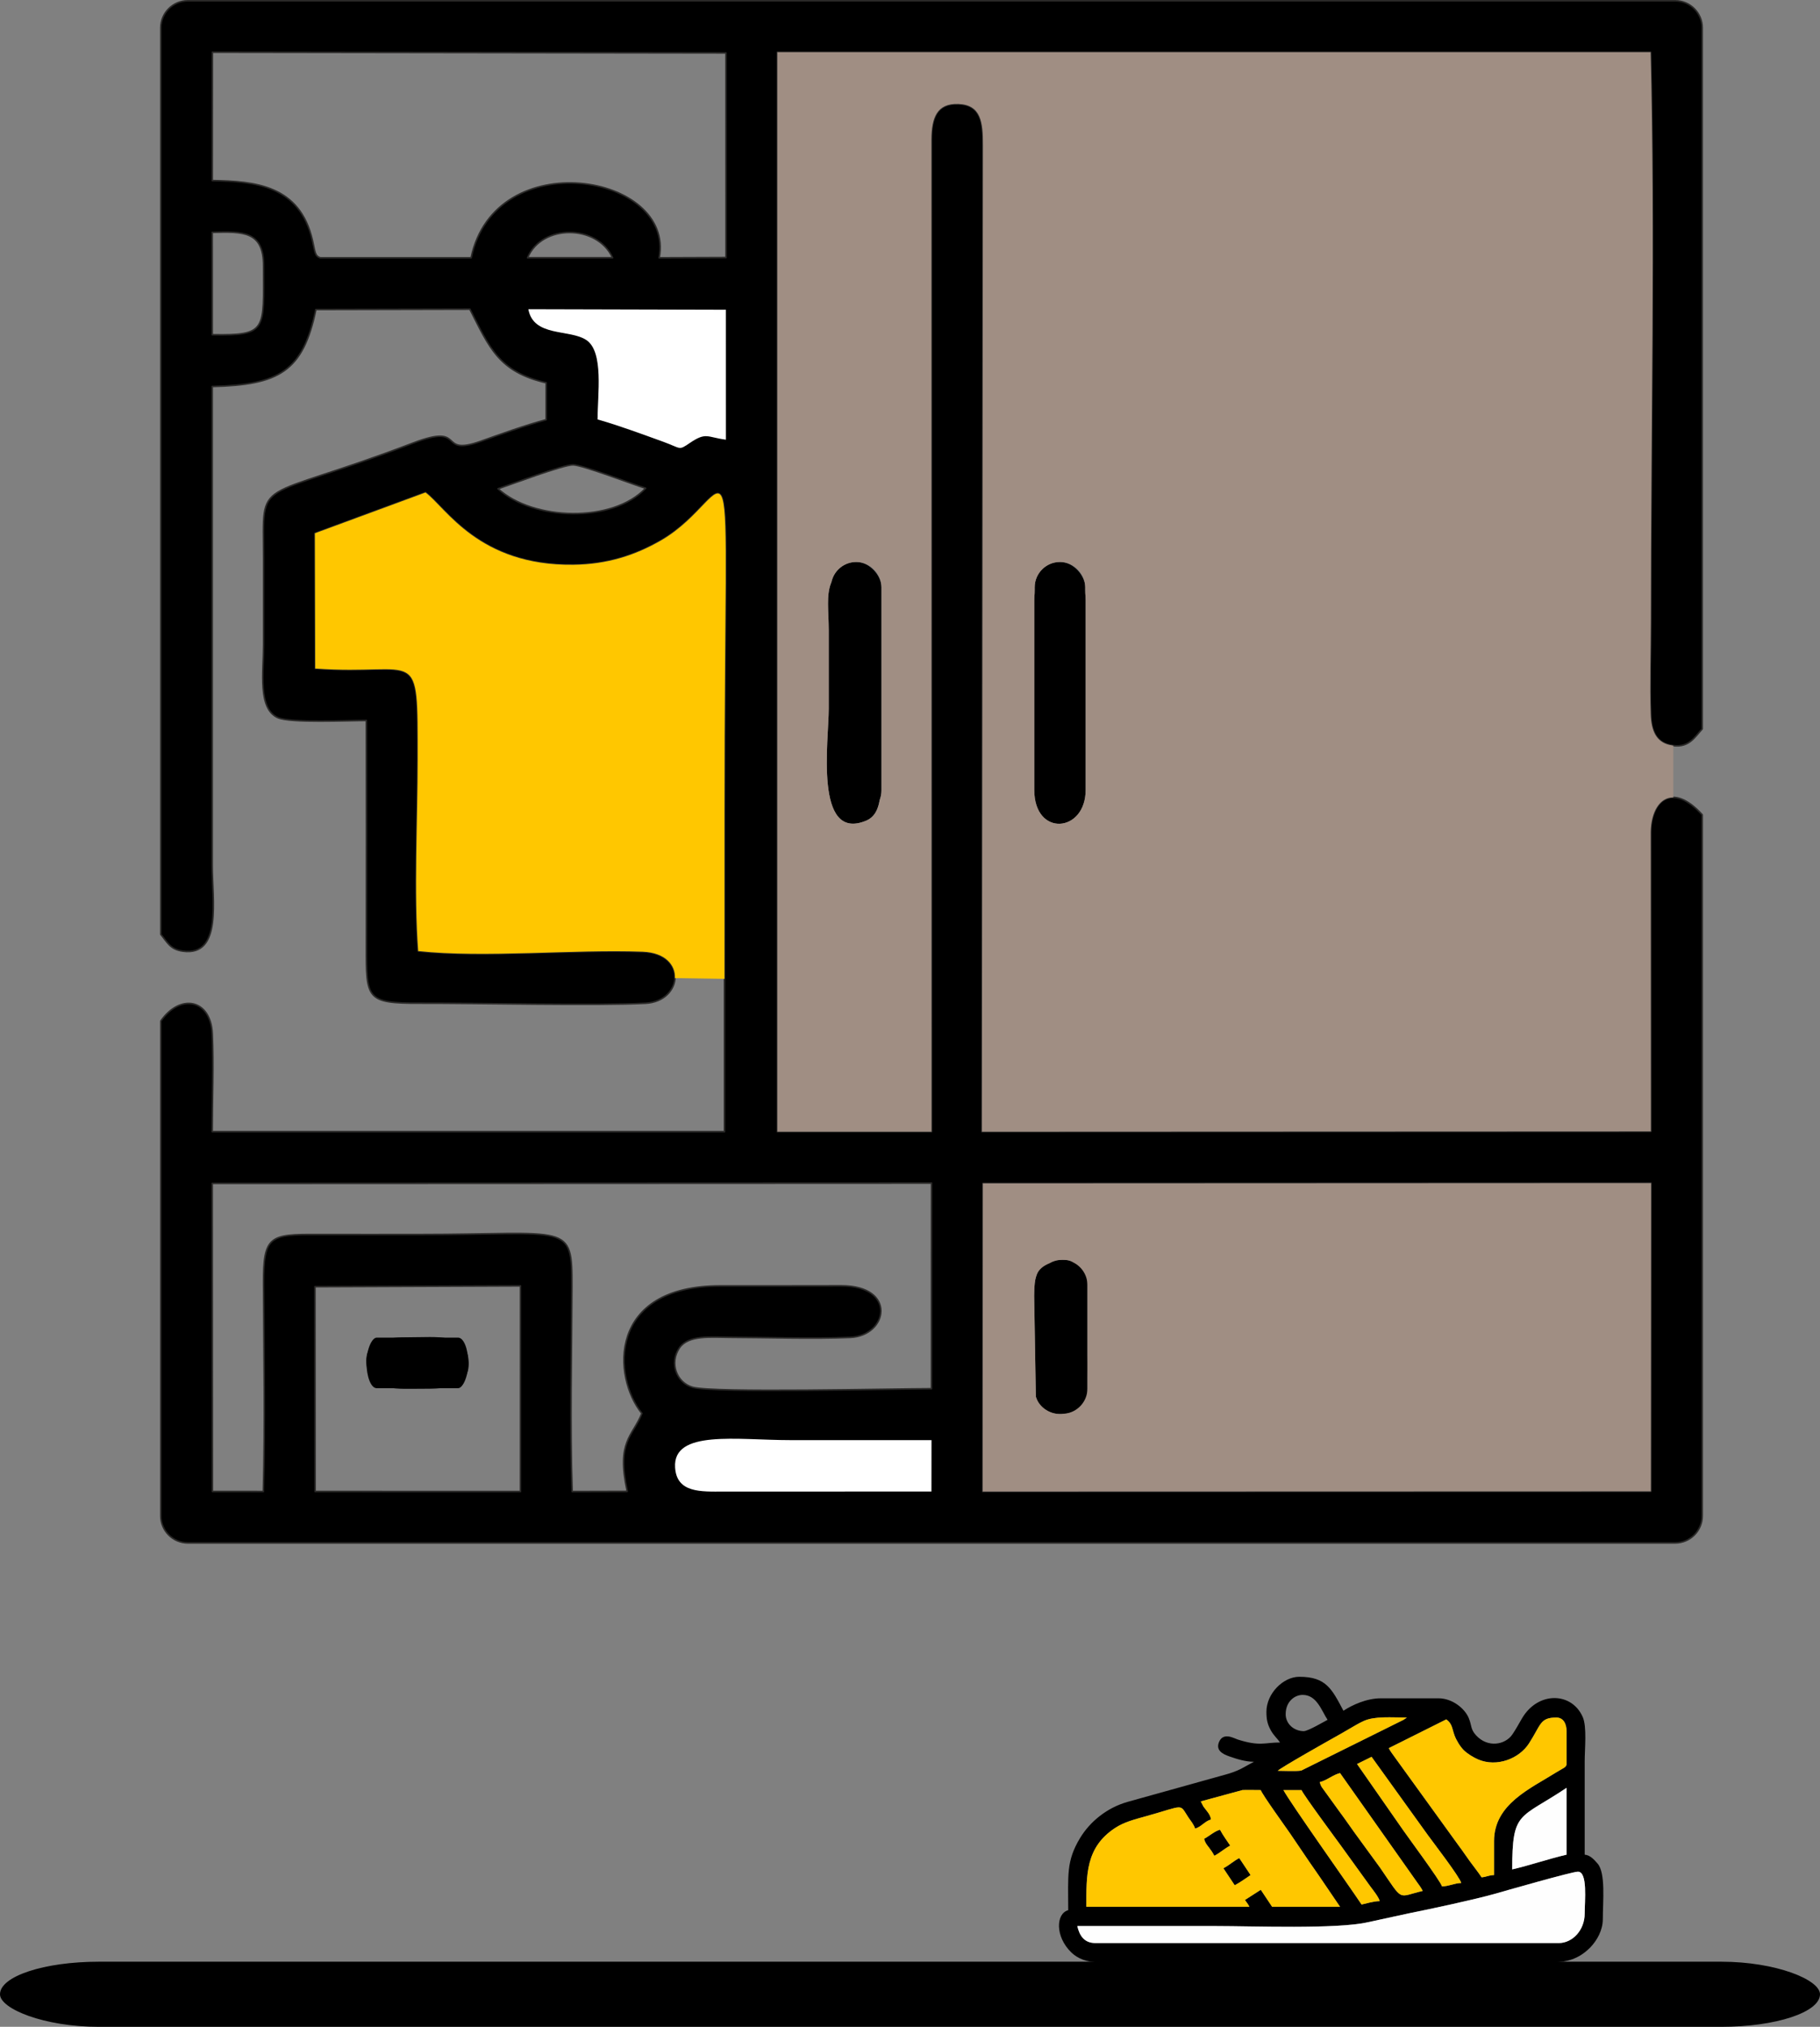
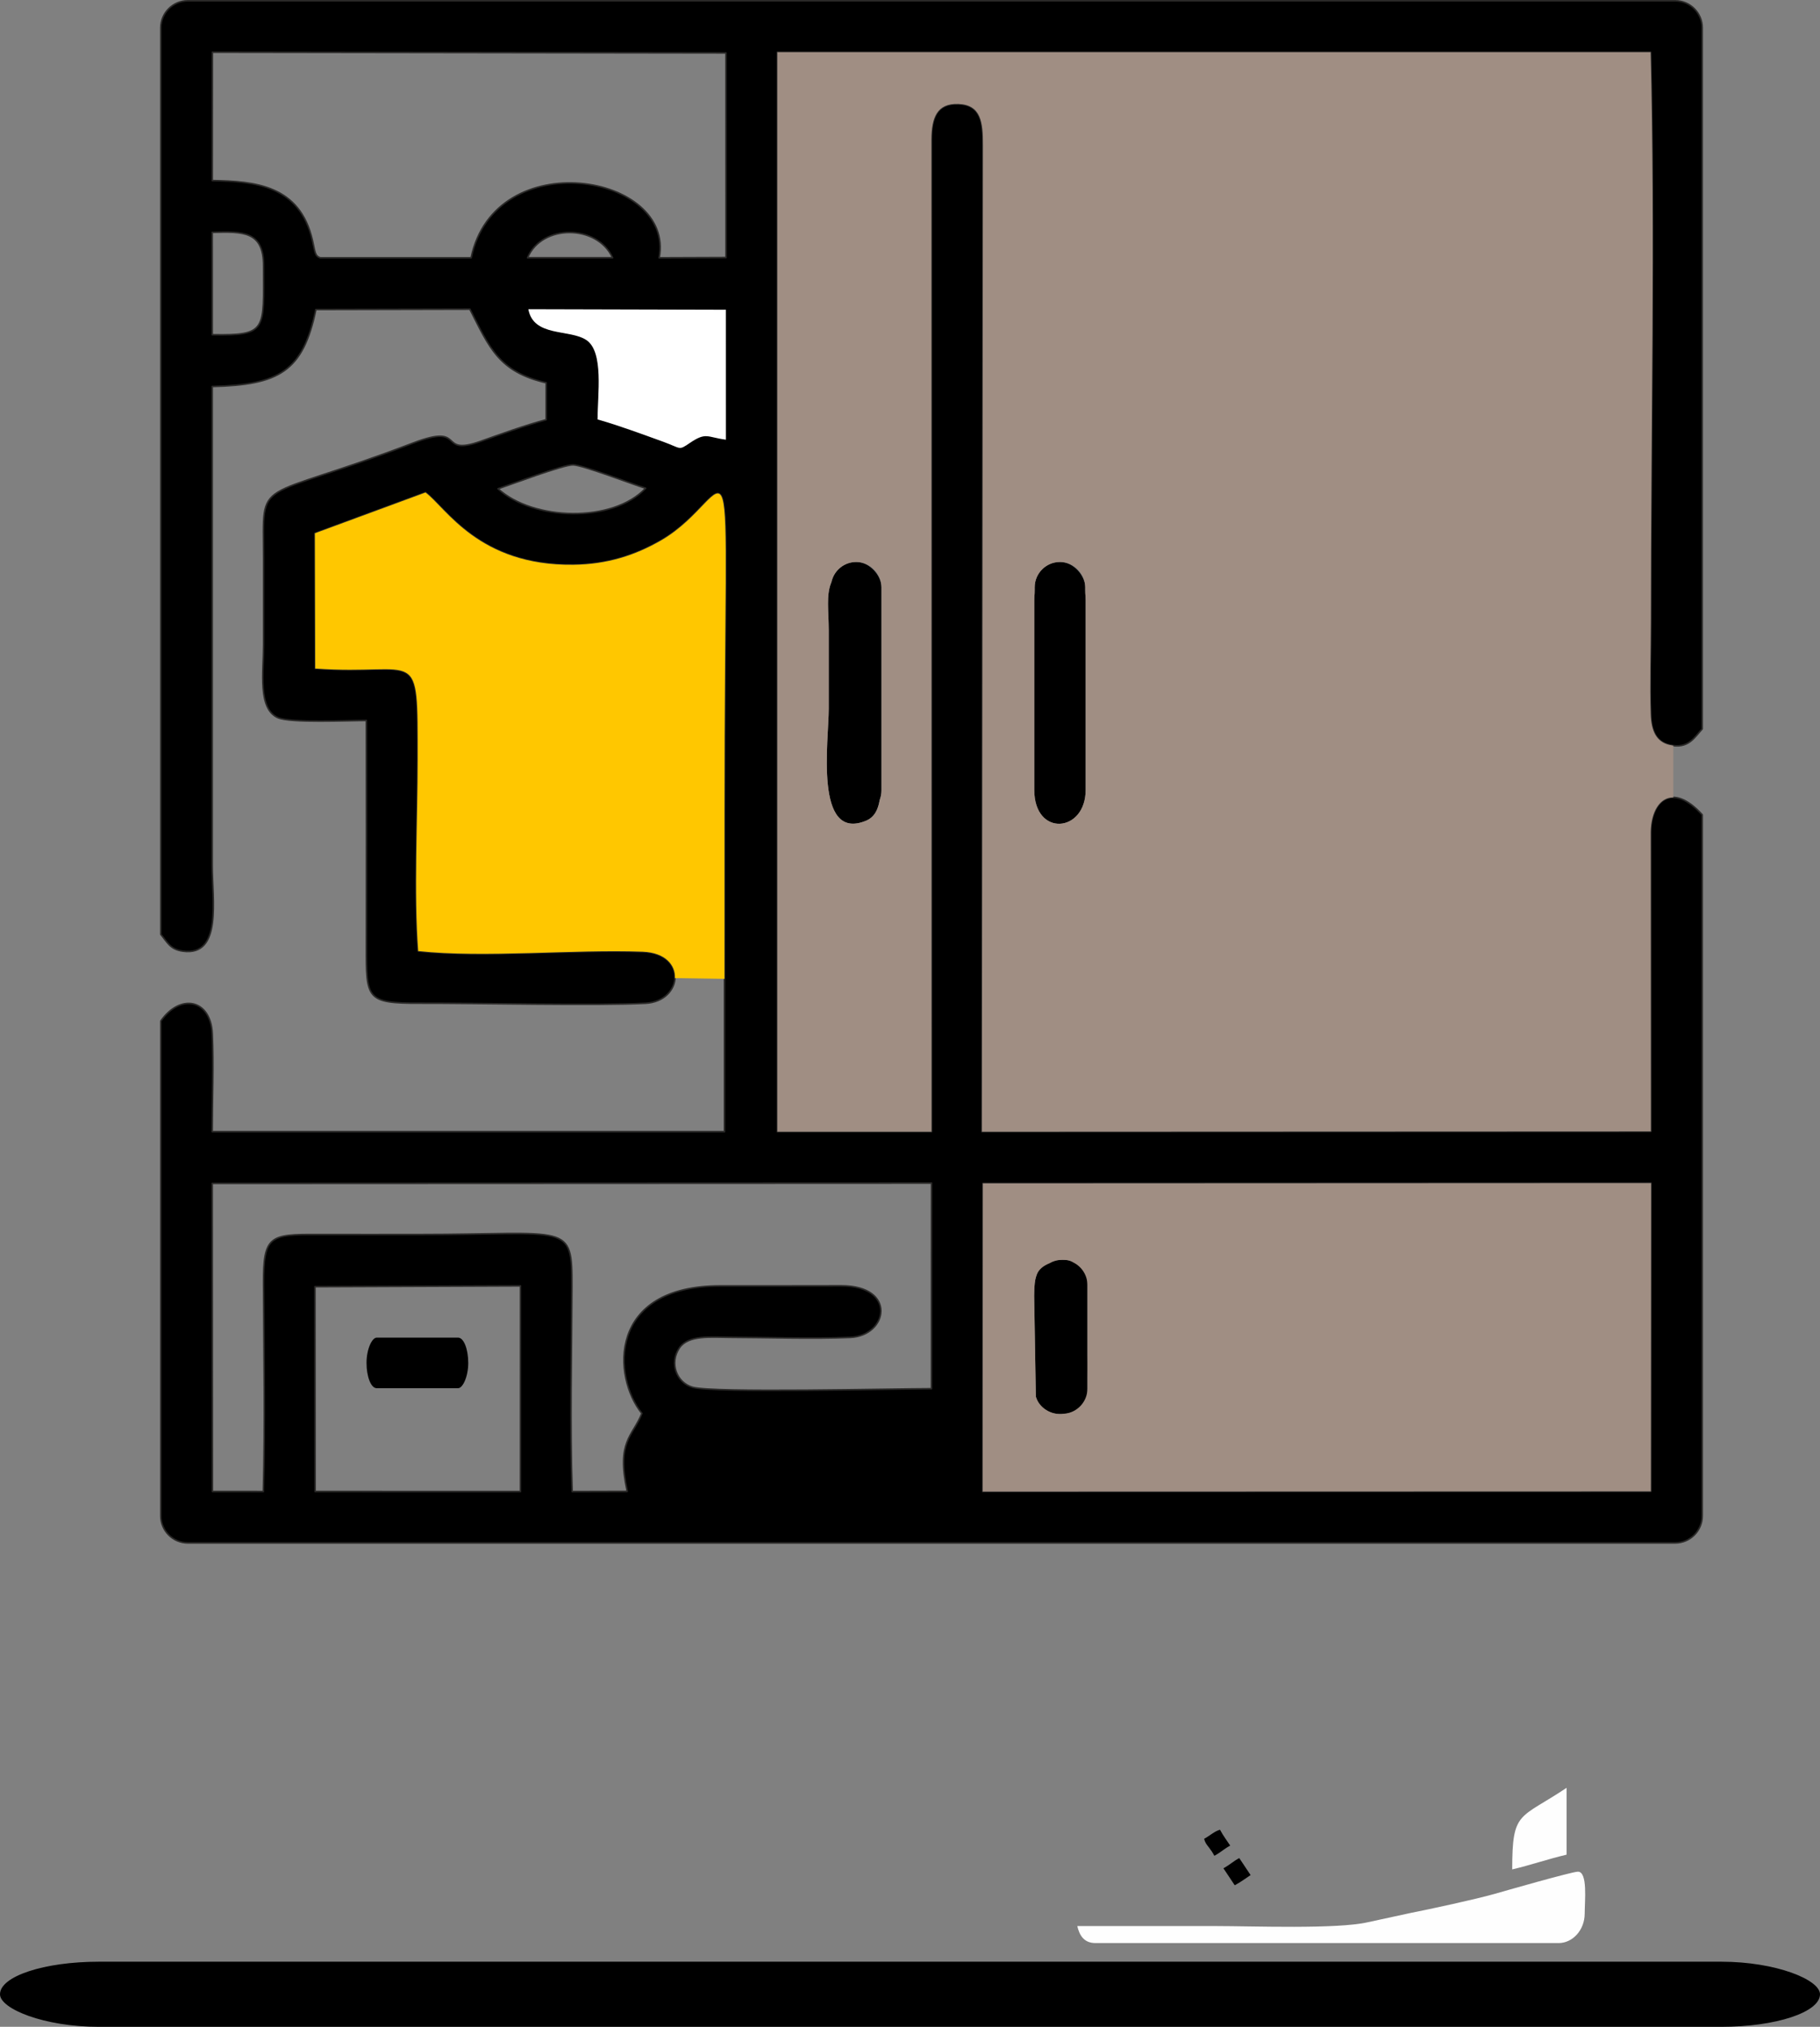
<svg xmlns="http://www.w3.org/2000/svg" xml:space="preserve" width="89.068mm" height="99.142mm" version="1.1" style="shape-rendering:geometricPrecision; text-rendering:geometricPrecision; image-rendering:optimizeQuality; fill-rule:evenodd; clip-rule:evenodd" viewBox="0 0 1694.94 1886.64">
  <rect x="0" y="0" width="1694.94" height="1886.64" fill="#808080" stroke="none" />
  <defs>
    <style type="text/css">
   
    .str0 {stroke:#2B2A29;stroke-width:1.45;stroke-linecap:round;stroke-linejoin:round;stroke-miterlimit:22.926}
    .fil5 {fill:#FEFEFE}
    .fil2 {fill:black}
    .fil0 {fill:black}
    .fil4 {fill:#A08E83}
    .fil3 {fill:#FFC700}
    .fil1 {fill:white}
   
  </style>
  </defs>
  <g id="Слой_x0020_1">
    <g id="_2030548655440">
      <g>
        <path class="fil0 str0" d="M197.68 168.08c39.75,0.69 81.55,4.22 93.3,55.71 2.36,10.33 2.17,14.79 7.37,16.17l140.41 -0.01c22.34,-106.38 189.93,-78.34 175.12,0.02l62.23 -0.23 -0.03 -190.49 -478.3 -0.68 -0.11 119.51zm-22.79 -167.36l1385.22 0c13.83,0 25.13,11.31 25.13,25.13l0 652.65c-7.39,8.04 -12.94,18.94 -30.39,14.93 -12.64,-2.91 -17,-13.46 -17.54,-28.05 -1.03,-28.11 0.08,-58.7 0.08,-87.1 0,-170.7 3.92,-364.18 -0.19,-529.71l-813.25 -0 -0 1004.84 143.55 0c0,-307.96 -0.03,-615.91 -0.1,-923.87 0.2,-19.6 4.81,-33.55 25.11,-32.8 21.32,0.78 22.98,17.26 22.91,38.49l-0.96 918.17 622.95 -0.27 -0.12 -278.76c0.49,-29.18 19.98,-46.77 47.96,-15.94l0 652.65c0,13.83 -11.31,25.13 -25.13,25.13l-1385.22 0c-13.82,0 -25.13,-11.31 -25.13,-25.13l0 -460.65c18.07,-25.87 46.41,-20.62 47.91,11.77 1.34,28.81 -0.03,61.68 -0.07,91.2l477.08 0.01c-0.03,-99.5 0,-199 0,-298.49 0,-395.79 14.75,-294.43 -59.07,-251.83 -23.88,13.78 -49.84,22.28 -81.7,22.67 -88.15,1.07 -118.58,-53.08 -137.63,-67.29l-102.99 37.95 0.33 125.86c97.71,7.05 95.39,-25.2 95.39,84.98 0,55.45 -3.61,124.21 0.48,178.03 61.89,6.56 144.16,-1.78 209.04,0.59 42.02,1.54 37.29,46.17 2.69,47.98 -45.64,2.39 -156.56,-0.2 -210.34,-0.05 -49.84,0.14 -49.8,-3.86 -49.72,-52.72 0.12,-70.14 0.09,-140.31 -0.01,-210.46 -16.92,-0.02 -70.64,2.5 -82.22,-2.51 -19.06,-8.25 -13.47,-42.55 -13.47,-67.41 0,-27.1 0,-54.21 0,-81.31 -0.01,-78.08 -10.55,-49.91 139.31,-107.02 50.43,-19.22 21.79,13.01 62.87,-1.59 19.2,-6.82 41.51,-14.9 60.98,-20.1l0.01 -34.37c-44.27,-10.27 -52.78,-32.69 -71.06,-68.53l-143.41 0.32c-12.05,57.82 -34.3,70.15 -96.56,71.66l0 445.6c0,31.95 9.53,85.04 -27.26,80.02 -11.95,-1.63 -14.45,-8.25 -20.59,-15.65l0 -843.89c0,-13.82 11.31,-25.13 25.13,-25.13zm740.28 1387.64l622.22 -0.18 0.2 -286.9 -622.24 0.27 -0.18 286.82zm-669.93 -0.01c1.74,-63.43 0.5,-129.62 0.2,-193.27 -0.22,-44.93 5.8,-46.12 50.12,-45.97 31.77,0.11 63.56,0.01 95.33,0.01 139.48,0 141.89,-11.98 141.7,48.76 -0.19,62.43 -1.92,128.44 0.26,190.5l51.27 -0.14c-10.2,-46.96 4.99,-50.93 13.67,-72.59 -27.36,-33.64 -32.32,-118.99 73.47,-118.7 37.41,0.1 74.83,-0.11 112.23,-0.09 52.1,0.02 43.34,46.56 8.36,48.03 -35.8,1.51 -75.92,0.01 -112.18,-0.08 -17.64,-0.05 -38.63,-2.39 -46.97,9.89 -9.43,13.89 -2.85,32.23 12.22,36.61 18.73,5.45 188.3,1.35 222.55,1.35l0.05 -191.4 -669.9 0.28 0.19 286.76 47.44 0.04zm48.21 -0.03l191.23 0.05 0.02 -191.44 -191.4 0.76 0.15 190.62zm170.38 -933.36c32.51,29.72 106.64,32.15 137.43,-0.46 -12.01,-3.67 -58.39,-21.56 -67.53,-21.81 -8.94,-0.24 -58.67,18.53 -69.91,22.27zm-266.19 -143.4c51.64,0.91 47.82,-4.21 47.82,-64.11 -0.01,-32.18 -18.53,-32.04 -47.85,-31.17l0.03 95.28zm293.69 -71.65l79.16 0.02c-14.2,-31.28 -66.04,-31.48 -79.16,-0.02z" />
        <path class="fil1" d="M556.49 390.43c19.58,5.53 41.16,13.56 60.61,20.57 17.84,6.43 14.46,8.69 25.32,1.34 15.37,-10.41 15.86,-5.35 33.63,-3.06l-0.03 -121 -183.99 -0.48c4.77,26.26 38.45,18.3 54.07,28.76 16.37,10.98 10.38,50.73 10.41,73.86z" />
-         <path class="fil1" d="M867.5 1340.52c-43.92,0 -87.85,0 -131.77,0 -49.37,0 -109.2,-9.94 -107.03,25.45 1.47,23.88 24.14,22.51 45.33,22.42l193.41 -0.02 0.06 -47.85z" />
        <path class="fil2" d="M786.15 529.83c-19.73,9.87 -14.36,32.08 -14.35,56.86 0.01,24.3 0,48.6 0,72.9 0,29.7 -13.82,124.21 34.61,104.41 17.7,-7.24 13.25,-34.32 13.24,-56.75l0.08 -143.09c0.03,-12.37 1.26,-21.42 -6.79,-29.49 -6.18,-6.19 -17.34,-9.57 -26.79,-4.84z" />
        <path class="fil2" d="M963.2 558.66l0 176.63c0,44.05 47.85,39.92 47.85,0l0 -176.63c0,-42.35 -47.85,-43.5 -47.85,0z" />
        <path class="fil2" d="M980.23 1174.82c-15.1,5.4 -16.95,12.15 -17.14,31.34l1.58 93.91c3.27,10.6 15.68,19.67 30.71,14.88 24.13,-7.69 15.66,-55.74 15.67,-80.59 0.01,-23.53 4.73,-72.26 -30.82,-59.53z" />
-         <path class="fil2" d="M341.79 1273.6c3.97,21.94 29,19.02 51.92,19.11 21.67,0.08 45.3,-0.84 42.57,-27.37 -2.54,-24.67 -30.86,-20.48 -53.85,-20.58 -23.25,-0.1 -45.48,2.09 -40.64,28.84z" />
+         <path class="fil2" d="M341.79 1273.6z" />
        <rect class="fil0" x="773.83" y="523.11" width="47.04" height="236.35" rx="23.52" ry="23.52" />
        <rect class="fil0" x="963.6" y="523.11" width="47.04" height="236.35" rx="23.52" ry="23.52" />
        <rect class="fil0" x="965.67" y="1172.73" width="47.04" height="143.3" rx="23.52" ry="14.26" />
        <rect class="fil0" transform="matrix(7.83753E-15 -0.447 0.179 7.17203E-15 341.34 1292.19)" width="105.32" height="529.19" rx="52.66" ry="52.66" />
      </g>
      <path class="fil3" d="M674.66 911.15l-46.09 -0.71c0.65,-11.8 -8.62,-23.79 -30.04,-24.58 -64.87,-2.37 -147.15,5.97 -209.04,-0.59 -4.09,-53.81 -0.48,-122.58 -0.48,-178.03 0,-110.17 2.32,-77.92 -95.39,-84.98l-0.33 -125.86 102.99 -37.95c19.06,14.21 49.48,68.35 137.63,67.29 31.87,-0.39 57.82,-8.89 81.7,-22.67 73.81,-42.6 59.07,-143.96 59.07,251.83l-0.01 156.24z" />
      <path class="fil4" d="M1558.35 694.06l0 48.18c-12.85,-0.12 -20.75,13.68 -21.06,32.13l0.12 278.76 -622.95 0.27 0.96 -918.17c0.07,-21.23 -1.59,-37.71 -22.91,-38.49 -20.3,-0.75 -24.92,13.2 -25.11,32.8 0.07,307.95 0.1,615.91 0.1,923.87l-143.55 0 0 -1004.84 813.25 0c4.11,165.53 0.19,359.01 0.19,529.71 0,28.4 -1.11,58.99 -0.08,87.1 0.53,14.59 4.9,25.15 17.54,28.05 1.22,0.28 2.38,0.49 3.49,0.63zm-643.18 694.3l622.22 -0.18 0.2 -286.9 -622.24 0.27 -0.18 286.82zm-117.81 -865.26c12.94,0 23.52,10.58 23.52,23.52l0 189.31c0,3 -0.57,5.88 -1.61,8.53 -1.42,9.04 -4.9,16.29 -12.85,19.54 -48.43,19.8 -34.61,-74.71 -34.61,-104.41 0,-24.3 0.01,-48.6 -0,-72.9 -0.01,-17.32 -2.63,-33.37 2.52,-44.84 2.22,-10.67 11.73,-18.74 23.03,-18.74zm189.77 0c12.94,0 23.52,10.58 23.52,23.52l0 5.58c0.26,2.03 0.41,4.18 0.41,6.45l0 176.63c0,39.92 -47.85,44.05 -47.85,0l0 -176.63c0,-2.33 0.14,-4.52 0.4,-6.59l0 -5.44c0,-12.94 10.58,-23.52 23.52,-23.52zm2.06 649.62c0.3,0 0.6,0.01 0.9,0.02 3.88,-0.12 7.06,0.8 9.67,2.51 7.67,3.89 12.95,11.86 12.95,21l0 96.26c0,12.3 -9.57,22.47 -21.63,23.44 -13.05,1.99 -23.46,-6.33 -26.41,-15.89l-1.58 -93.91c0.18,-17.93 1.81,-25 14.35,-30.26 3.46,-2.01 7.47,-3.16 11.75,-3.16z" />
      <rect class="fil0" y="1826.03" width="1694.94" height="60.61" rx="91.89" ry="30.3" />
      <g>
        <g>
-           <path class="fil2" d="M1451.55 1808.67l-431.41 0c-10.63,0 -14.86,-7.16 -16.88,-15.82 42.89,0 85.79,0 128.68,0 34.83,0 113.28,3.04 141.98,-3.58l39.88 -8.64c17.66,-3.46 60.47,-12.72 78.22,-17.76 7.91,-2.25 71.96,-20.65 77.45,-20.65 9.34,0 6.33,27.36 6.33,39.03 0,15.33 -11.26,27.42 -24.26,27.42zm-43.25 -68.56c0,-55.06 6.62,-46.47 50.63,-75.95l0 62.23c-16.93,3.94 -33.7,9.77 -50.63,13.71zm-290.07 -63.29l38.98 -10.6c5.54,-0.13 11.36,0.05 16.93,0.05 0.97,3.65 23.96,35.47 27.23,40.28l18.33 27.03c3.27,4.82 6.2,8.73 9.51,13.7l18.78 27.63 -63.29 0 -10.55 -15.82 -14.77 9.49c1.85,2.77 2.43,2.95 4.22,6.33l-151.89 0c0,-29.36 -0.86,-55.27 26.82,-73.39 8.65,-5.66 18.34,-7.99 29.09,-11 36.36,-10.17 30.49,-11.85 39.03,1.05 1.95,2.95 5.37,6.98 6.32,10.55 5.74,-1.53 9.03,-6.91 14.77,-8.44 -0.38,-4.63 -4.28,-8.27 -6.97,-12.01l-2.52 -4.86zm77 -10.55l16.88 0c0.88,3.3 34.33,48.5 36.31,51.24l27.87 38.58c2.49,3.38 7.72,9.8 8.6,13.55 -5.2,0 -12.21,2.08 -16.88,3.16 -13.24,-19.77 -66.7,-95.03 -72.78,-106.53zm33.75 -7.38c6.61,-1.54 12.37,-6.9 18.99,-8.44l72.02 102.02c2.26,3 3.26,4.44 4.98,7.68 -24.13,5.62 -17.46,10.73 -39.66,-21.52l-19.12 -26.24c-6.69,-8.96 -12.27,-17.41 -18.98,-26.38l-16.38 -22.65c-1.45,-2.43 -1,-2.58 -1.85,-4.48zm34.81 -16.88l13.53 -6.69 52.31 72.7c4.34,6.04 29.91,39.2 31.2,44.75 -6.33,0.14 -11.22,3.01 -17.93,3.16 -1.34,-5.04 -33.59,-48.25 -39.25,-56.74l-39.86 -57.18zm29.53 -14.77l53.59 -26.78c5.71,4.1 5.26,8.51 7.72,15.04 1.73,4.59 5.13,10.19 8.54,13.61 3.24,3.24 9.11,6.84 13.47,8.68 17.34,7.31 38.03,-0.61 47.29,-14.96 11.26,-17.46 10.12,-24.08 25.49,-24.08 6.69,0 9.49,6.03 9.49,12.66l0 30.59c0,3.12 -3.36,3.86 -9.29,7.59 -24.4,15.33 -58.22,29.68 -58.22,64.14l0 31.64c-4.9,0.11 -7.05,1.73 -11.6,2.11 -3.27,-4.89 -7.12,-9.72 -10.71,-14.6 -3.89,-5.29 -6.92,-10.01 -10.99,-15.38l-59.31 -82.03c-2.26,-3.31 -3.64,-4.75 -5.48,-8.23zm-103.37 21.1c1.76,-2.4 49.54,-29.33 53.1,-31.28 4.88,-2.67 8.98,-5.14 13.4,-7.69 4.42,-2.55 9.02,-5.37 13.65,-7.45 10.28,-4.61 25.39,-3.16 40.09,-3.16l-3.15 2.13c-1.1,0.61 -2.12,1.05 -3.53,1.75l-91.66 45.46c-4.3,0.86 -16.76,0.24 -21.91,0.24zm7.38 -52.74c0,-11.85 8.49,-17.93 15.82,-17.93 13.29,0 17.6,14.83 23.2,23.2 -3.77,2 -18.34,10.55 -22.15,10.55 -8.95,0 -16.88,-6.6 -16.88,-15.82zm-17.93 -2.11c0,7.2 1,11.53 4.04,17.06 2.85,5.18 5.91,7.38 8.62,11.42 -14.4,0 -18.5,3.87 -39.42,-2.77 -3.23,-1.02 -13.23,-7.11 -17.27,2.09 -3.51,8 3.31,11.52 9.86,13.76 6.58,2.25 14.38,4.86 22.57,4.86l-12.29 6.69c-4.66,2.24 -8.52,3.67 -13.84,5.14l-91.56 25.52c-19.17,5.41 -35.05,18.38 -44.31,33.74 -12.97,21.5 -10.98,34.54 -10.98,67.08 -11.45,3.06 -12.4,24.54 2.88,39.32 5.88,5.69 14.5,9.2 25.6,9.2l422.97 0c13.14,0 23.66,-3.59 32.54,-11.76l2.17 -2.05c6.44,-6.66 11.7,-16.26 11.7,-26.27 0,-16.51 2.84,-43.18 -4.99,-51.97 -2.94,-3.3 -6.65,-7.72 -11.89,-8.15 0,-28.83 0,-57.66 0,-86.49 0,-12.05 2.17,-32.36 -1.75,-41.49 -10.07,-23.44 -41.64,-24.38 -56.6,1.07 -2.96,5.03 -6.06,10.82 -9.11,15.16 -6.71,9.54 -22.71,12.5 -33.58,0.79 -5.46,-5.89 -3.92,-8.97 -6.95,-16.25 -3.81,-9.12 -15.5,-18.34 -28.07,-18.34l-53.8 0c-13.19,0 -26.85,6.27 -34.81,11.6 -10.81,-20.44 -16.21,-31.64 -41.14,-31.64 -14.85,0 -30.59,15.48 -30.59,32.7z" />
          <path class="fil2" d="M1139.34 1739.06c3.53,5.27 7.02,10.55 10.55,15.82 5.11,-2.7 10.02,-6.32 14.77,-9.49l-10.55 -15.82c-5.72,3.03 -9.05,6.47 -14.77,9.49z" />
          <path class="fil2" d="M1121.41 1711.63c0.86,3.7 2.38,5.37 4.51,8.14 2.27,2.96 3.28,4.47 4.98,7.68 5.72,-3.02 9.05,-6.47 14.77,-9.49 -3.18,-4.75 -6.79,-9.66 -9.49,-14.77 -4.66,1.08 -10.21,6.03 -14.77,8.44z" />
        </g>
-         <path class="fil3" d="M1118.24 1676.82l38.98 -10.6c5.54,-0.13 11.36,0.05 16.93,0.05 0.97,3.65 23.96,35.47 27.23,40.28l18.33 27.03c3.27,4.82 6.2,8.73 9.5,13.7l18.78 27.63 -63.29 0 -10.55 -15.82 -14.77 9.49c1.85,2.77 2.43,2.95 4.22,6.33l-151.89 0c0,-29.36 -0.86,-55.27 26.82,-73.39 8.65,-5.66 18.34,-7.99 29.09,-11 36.36,-10.17 30.48,-11.85 39.03,1.05 1.95,2.95 5.37,6.98 6.32,10.55 5.74,-1.53 9.03,-6.9 14.77,-8.44 -0.38,-4.63 -4.28,-8.27 -6.97,-12.01l-2.52 -4.86zm77 -10.55l16.88 0c0.88,3.3 34.33,48.5 36.31,51.24l27.87 38.58c2.5,3.38 7.72,9.8 8.6,13.55 -5.2,0 -12.21,2.08 -16.88,3.16 -13.24,-19.77 -66.7,-95.04 -72.78,-106.53zm33.75 -7.38c6.61,-1.54 12.37,-6.9 18.99,-8.44l72.02 102.02c2.26,3 3.26,4.44 4.98,7.68 -24.14,5.62 -17.46,10.73 -39.66,-21.52l-19.12 -26.23c-6.69,-8.96 -12.27,-17.41 -18.98,-26.38l-16.38 -22.65c-1.45,-2.43 -1,-2.58 -1.85,-4.48zm34.81 -16.88l13.53 -6.69 52.31 72.7c4.34,6.04 29.91,39.2 31.2,44.75 -6.33,0.14 -11.22,3.02 -17.93,3.16 -1.34,-5.04 -33.59,-48.25 -39.25,-56.74l-39.86 -57.18zm29.53 -14.77l53.59 -26.77c5.71,4.09 5.26,8.51 7.72,15.04 1.73,4.59 5.13,10.19 8.54,13.61 3.24,3.24 9.11,6.84 13.47,8.68 17.34,7.31 38.03,-0.61 47.29,-14.96 11.26,-17.46 10.12,-24.08 25.49,-24.08 6.69,0 9.49,6.03 9.49,12.66l0 30.59c0,3.12 -3.36,3.86 -9.29,7.59 -24.4,15.34 -58.22,29.68 -58.22,64.14l0 31.64c-4.9,0.11 -7.05,1.73 -11.6,2.11 -3.27,-4.89 -7.12,-9.72 -10.71,-14.6 -3.89,-5.29 -6.92,-10.01 -10.99,-15.38l-59.31 -82.03c-2.26,-3.31 -3.64,-4.75 -5.48,-8.23zm-103.37 21.1c1.76,-2.4 49.54,-29.34 53.1,-31.28 4.88,-2.67 8.98,-5.14 13.41,-7.69 4.42,-2.55 9.02,-5.37 13.65,-7.45 10.28,-4.61 25.39,-3.16 40.09,-3.16l-3.15 2.13c-1.1,0.61 -2.12,1.05 -3.53,1.75l-91.66 45.46c-4.3,0.86 -16.76,0.24 -21.91,0.24zm-50.63 90.71c3.53,5.27 7.02,10.55 10.55,15.82 5.11,-2.7 10.02,-6.32 14.77,-9.49l-10.55 -15.82c-5.72,3.03 -9.05,6.47 -14.77,9.49zm-17.93 -27.43c0.86,3.7 2.38,5.37 4.51,8.14 2.27,2.96 3.28,4.47 4.98,7.68 5.72,-3.02 9.05,-6.47 14.77,-9.49 -3.18,-4.75 -6.79,-9.66 -9.49,-14.77 -4.66,1.08 -10.21,6.02 -14.77,8.44z" />
        <path class="fil5" d="M1451.55 1808.67l-431.41 0c-10.63,0 -14.86,-7.17 -16.88,-15.82 42.89,0 85.79,0 128.68,0 34.83,0 113.28,3.04 141.98,-3.58l39.88 -8.64c17.66,-3.46 60.47,-12.72 78.22,-17.76 7.9,-2.25 71.96,-20.65 77.45,-20.65 9.34,0 6.33,27.36 6.33,39.03 0,15.33 -11.26,27.43 -24.26,27.43zm-43.25 -68.56c0,-55.06 6.62,-46.47 50.63,-75.94l0 62.23c-16.93,3.94 -33.7,9.77 -50.63,13.71z" />
      </g>
    </g>
  </g>
</svg>